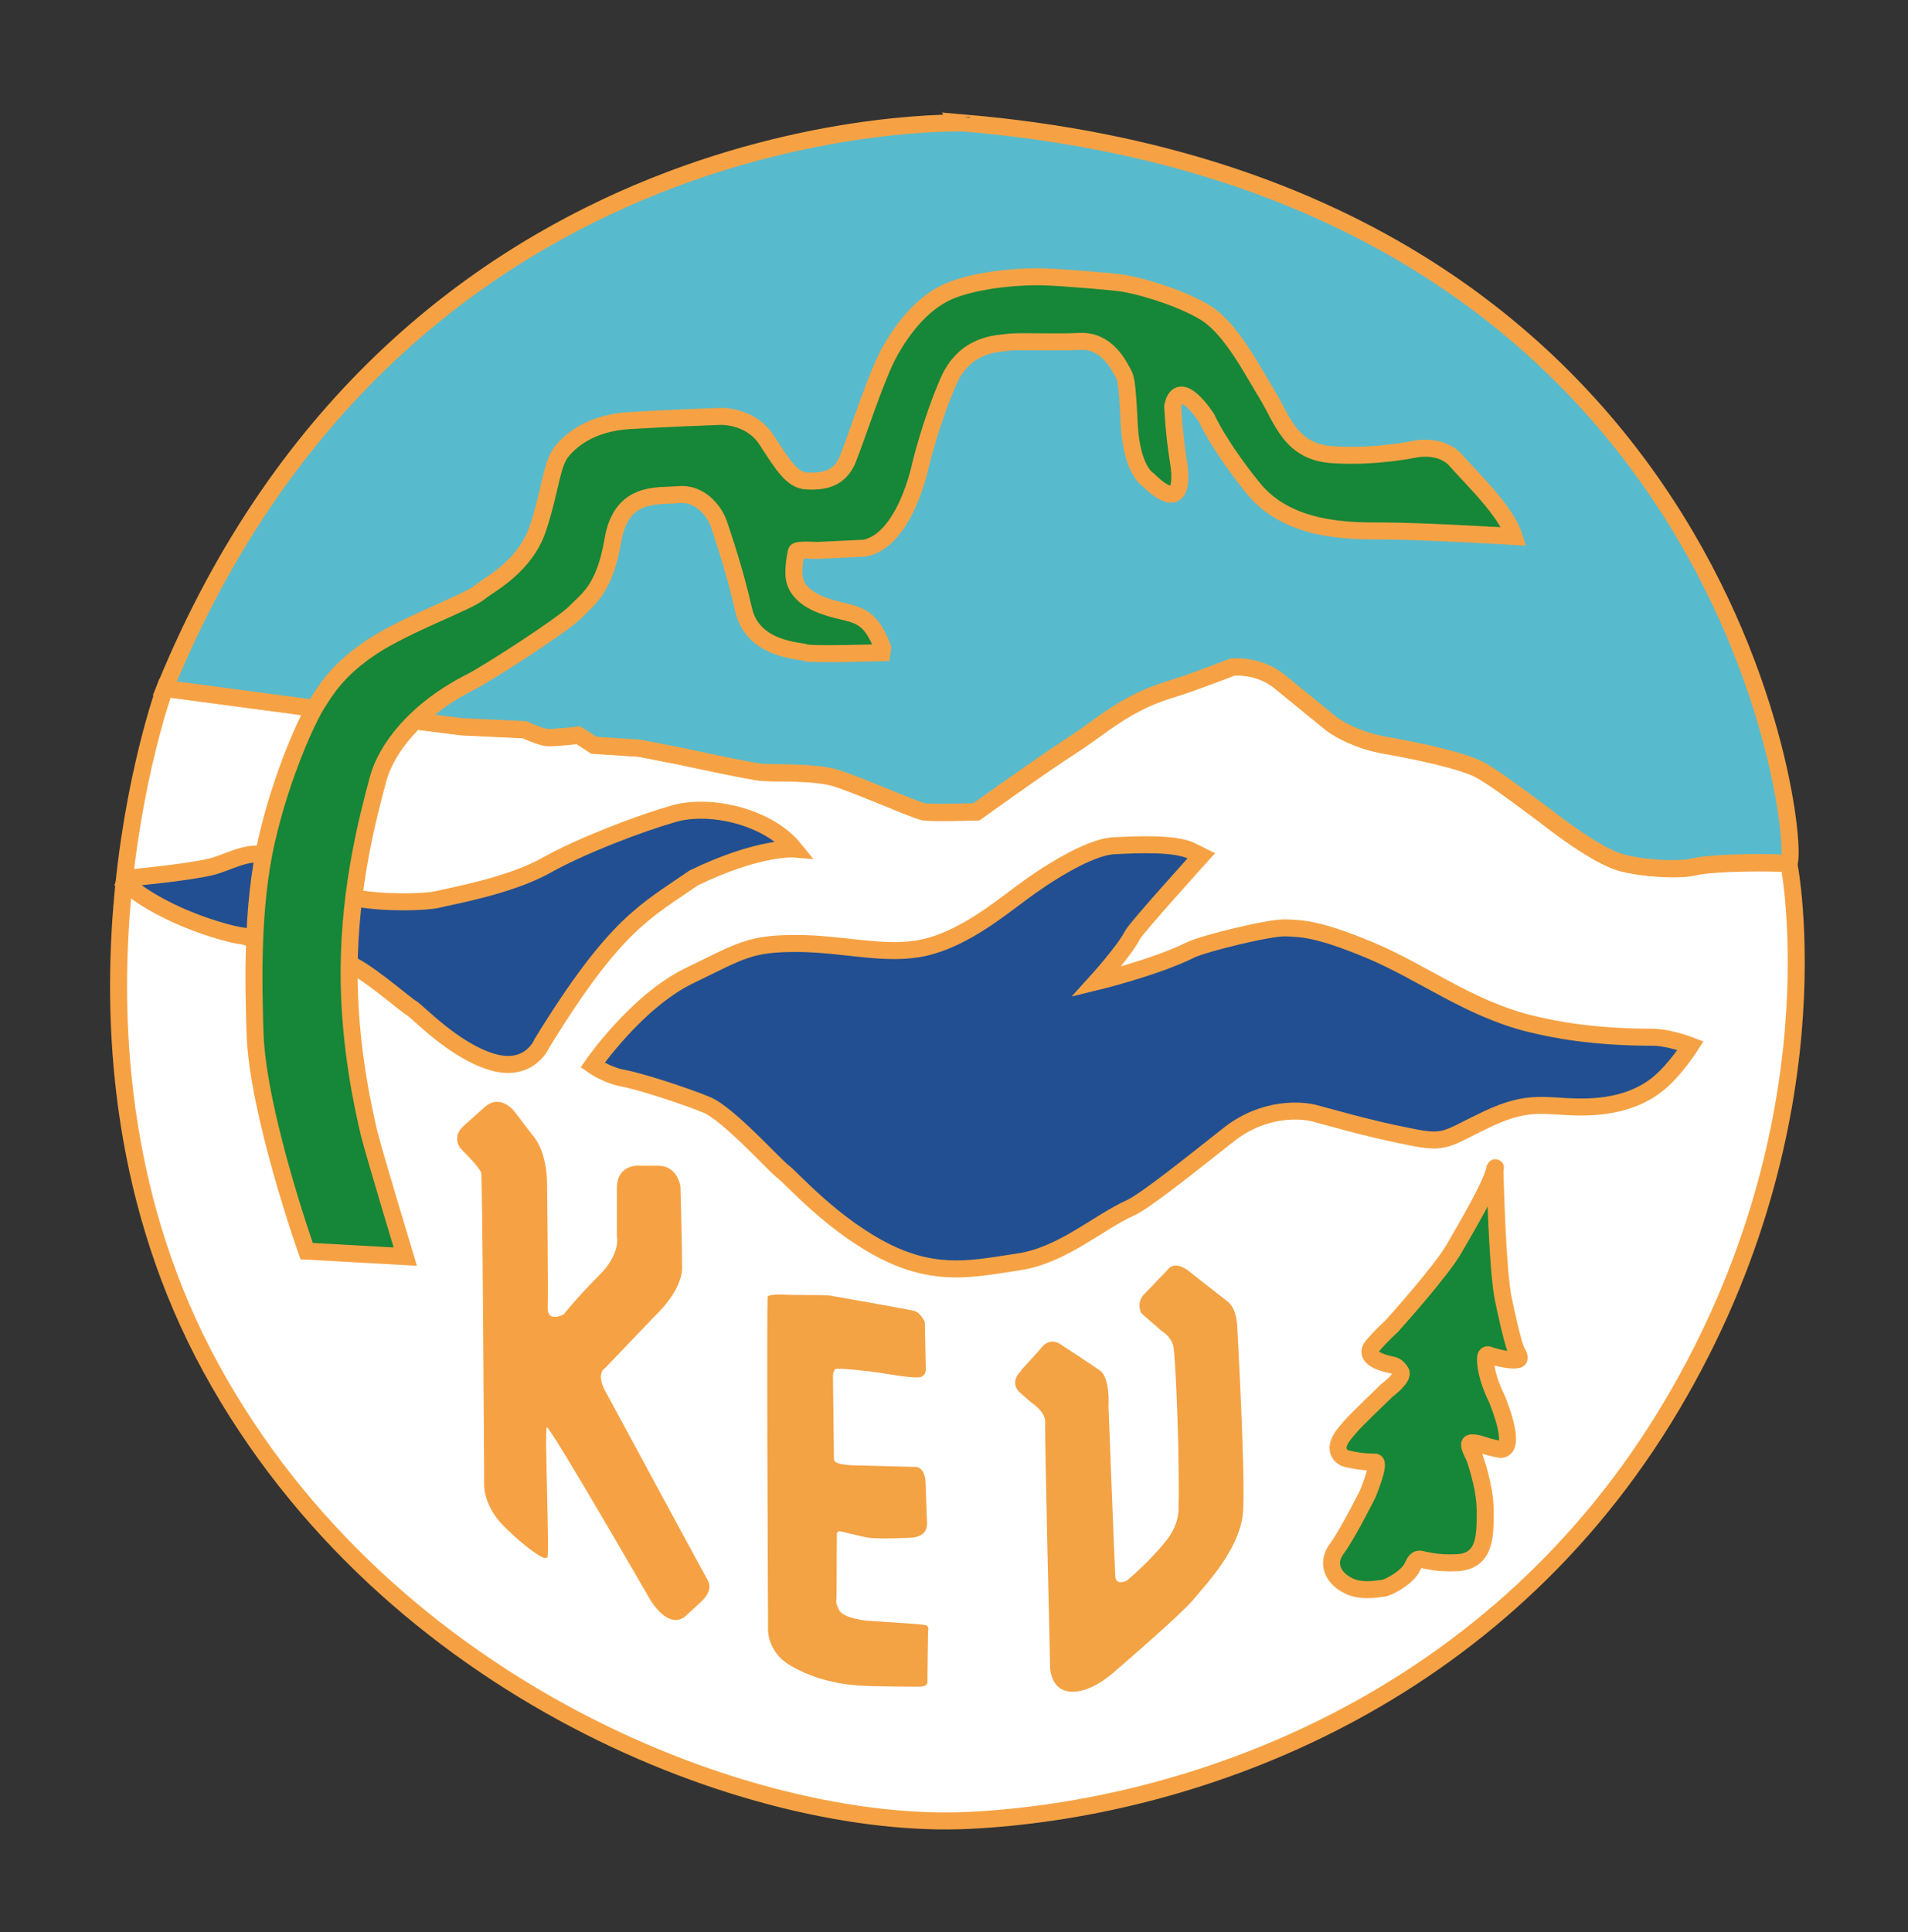
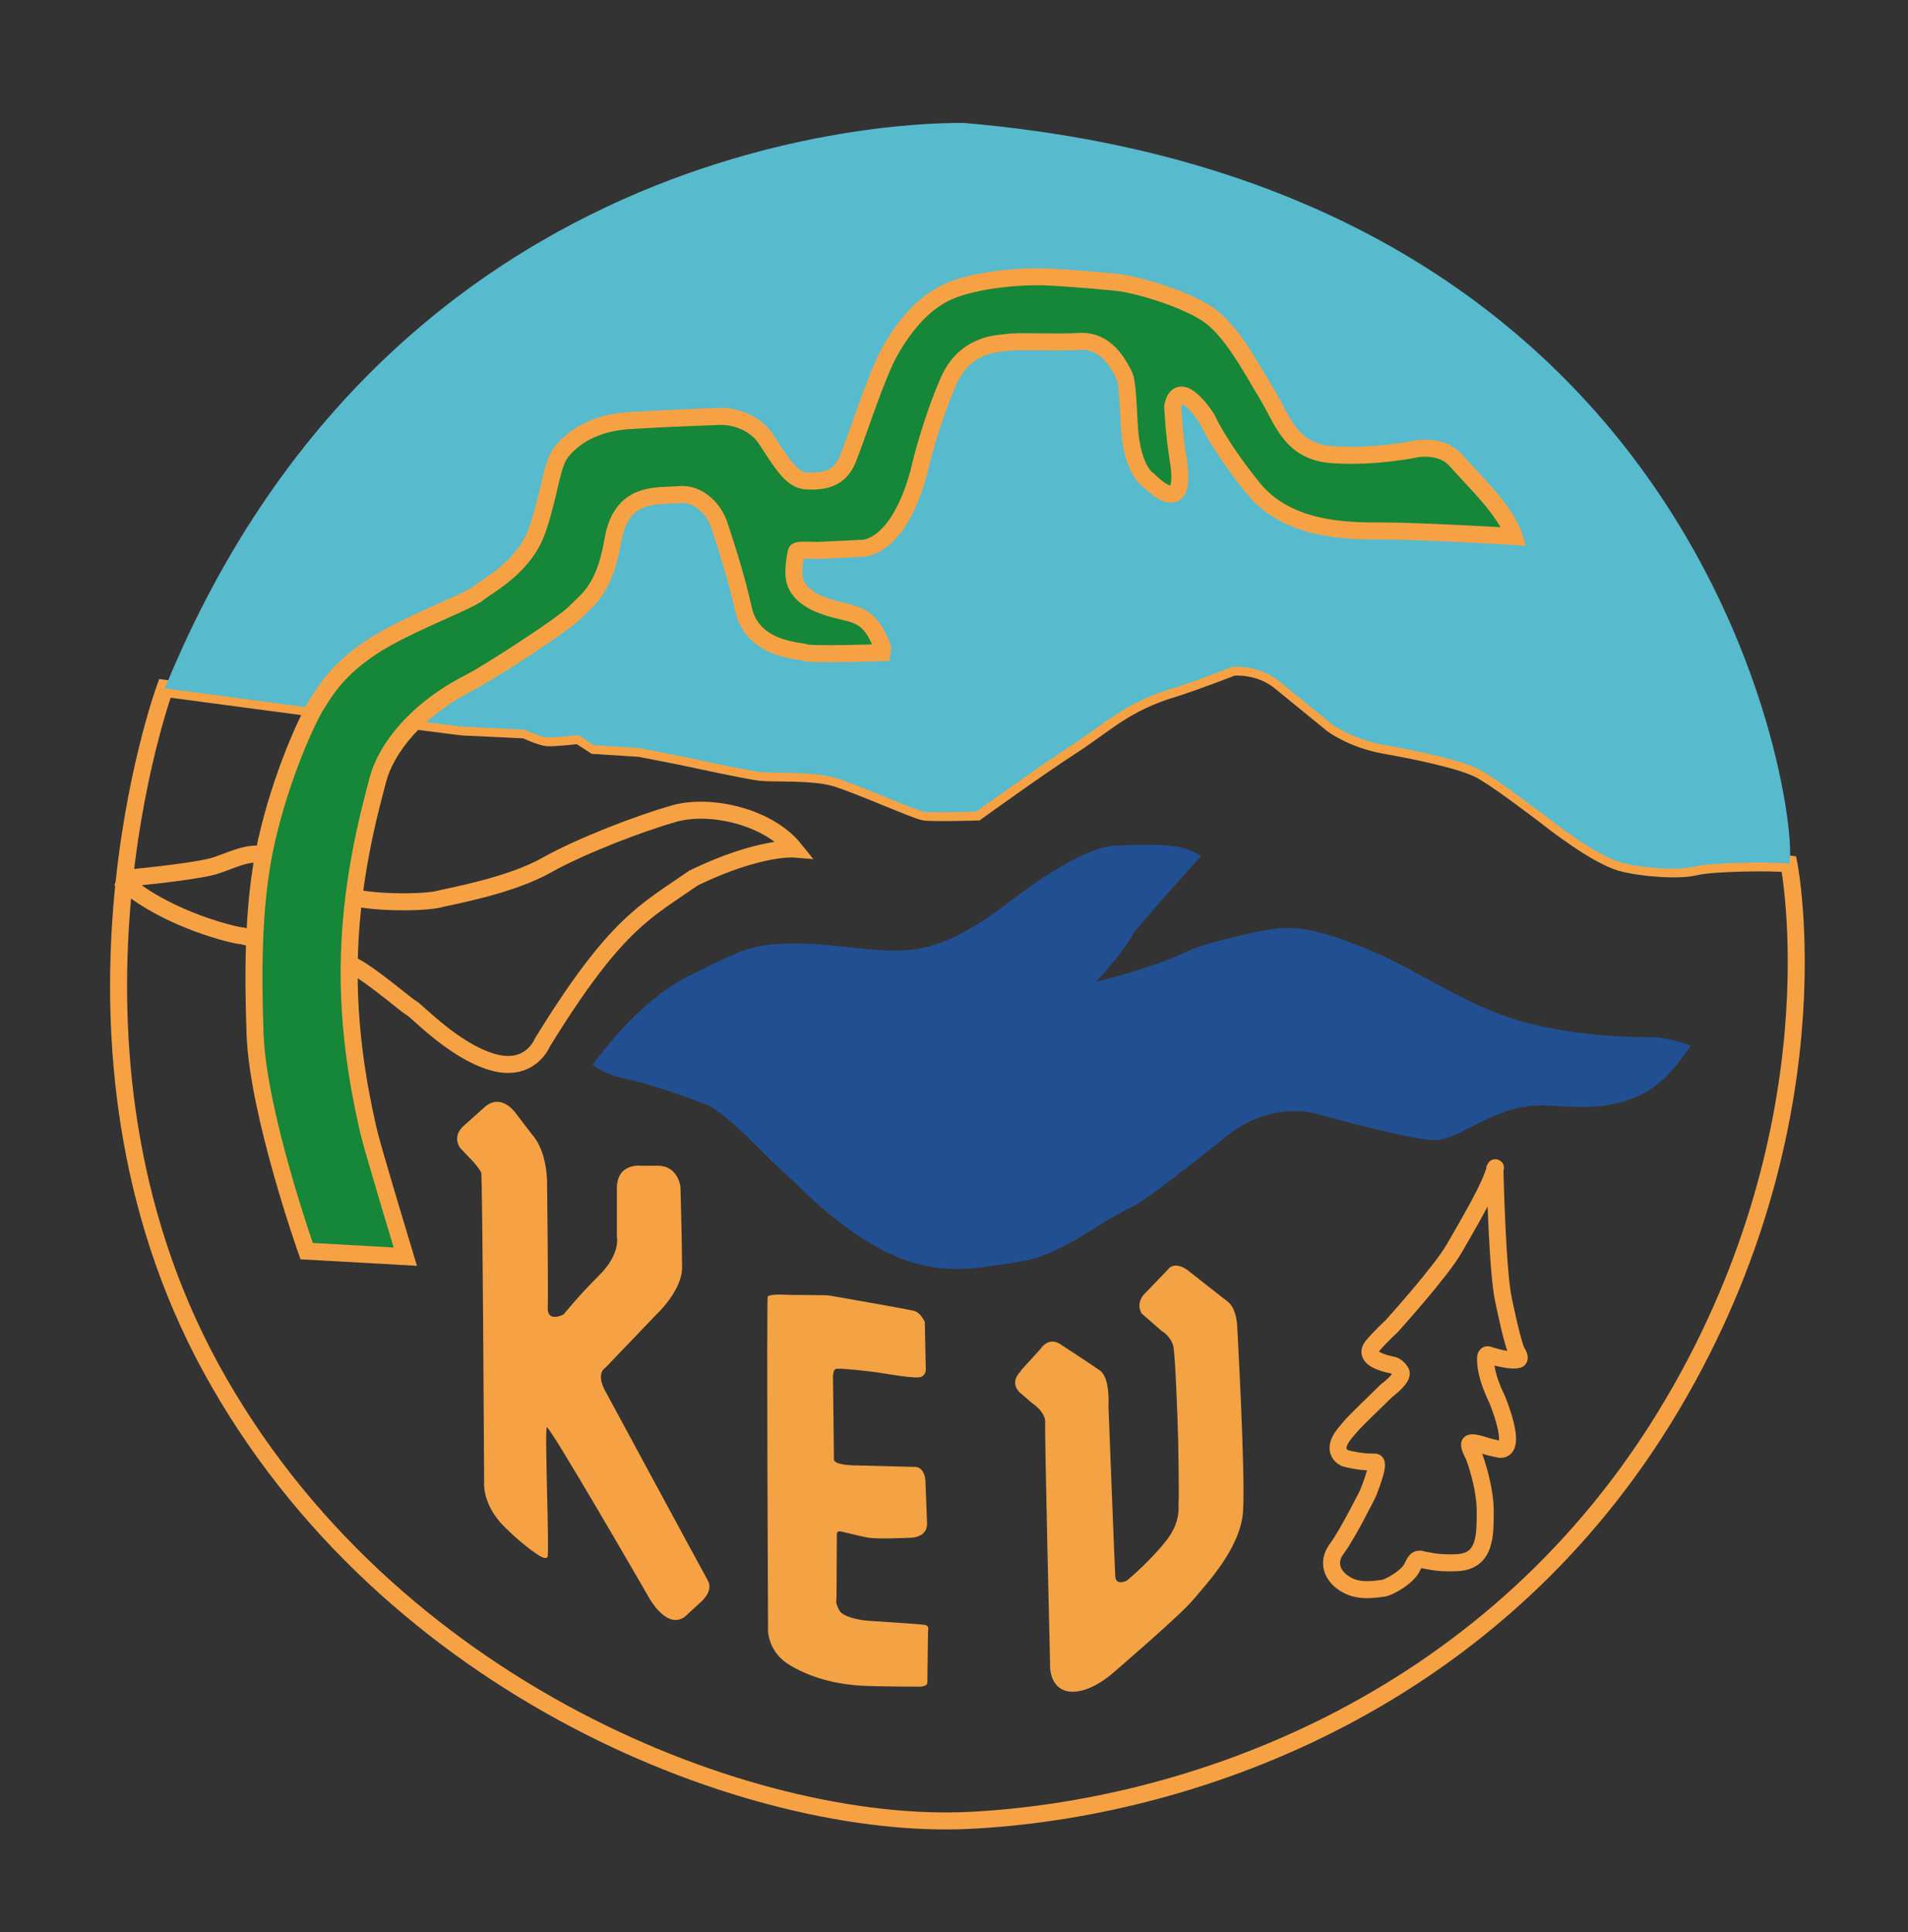
<svg xmlns="http://www.w3.org/2000/svg" version="1.1" id="Layer_1" x="0px" y="0px" viewBox="0 0 588 595.3" style="enable-background:new 0 0 588 595.3;" xml:space="preserve">
  <rect x="0" y="0" width="588" height="595.3" fill="#333333" stroke="none" />
  <style type="text/css">
	.st0{fill:#FFFFFF;}
	.st1{fill:none;stroke:#F6A244;stroke-width:5.238;}
	.st2{fill:#F6A244;}
	.st3{fill:#F3A244;}
	.st4{fill:#168638;}
	.st5{fill:#58BACD;}
	.st6{fill:#224F91;}
</style>
-   <path class="st0" d="M551.3,266.2c-4.6-0.6-23.5-0.4-28.8,0.9c-5.2,1.3-16.7,0.4-22.9-1.3c-7.7-2.2-20.8-12.4-23.3-14.4  c-2.7-2-15.7-12-20.6-14.4c-6.3-3-19.6-5.7-29.2-7.4c-9.8-1.8-15.9-6.4-15.9-6.4s-9.8-8-16.3-13.3c-6.6-5.2-14.4-4.3-14.4-4.3  s-12.4,4.8-18.3,6.6c-14.8,4.4-20.9,10.9-31.4,17.7c-10.1,6.5-29.2,20.3-29.2,20.3s-13.5,0.4-16.1,0c-2.6-0.4-20.7-8.5-27.5-10.5  c-6.8-2-18.5-1.3-22.7-1.7c-4.1-0.4-24.2-4.8-24.2-4.8l-13.3-2.6l-14-0.9l-4.8-3.1c0,0-7.9,0.9-9.8,0.7c-2-0.2-6.8-2.4-6.8-2.4  l-19.2-0.9L95.1,218l-44.3-5.9c0,0-40.1,109.9,14.2,209.4c54.4,99.5,166.9,142.7,233.7,139.4c66.7-3.3,159-34.7,214-123.7  C567.6,348.2,551.3,266.2,551.3,266.2" />
  <path class="st1" d="M551.3,266.2c-4.6-0.6-23.5-0.4-28.8,0.9c-5.2,1.3-16.7,0.4-22.9-1.3c-7.7-2.2-20.8-12.4-23.3-14.4  c-2.7-2-15.7-12-20.6-14.4c-6.3-3-19.6-5.7-29.2-7.4c-9.8-1.8-15.9-6.4-15.9-6.4s-9.8-8-16.3-13.3c-6.6-5.2-14.4-4.3-14.4-4.3  s-12.4,4.8-18.3,6.6c-14.8,4.4-20.9,10.9-31.4,17.7c-10.1,6.5-29.2,20.3-29.2,20.3s-13.5,0.4-16.1,0c-2.6-0.4-20.7-8.5-27.5-10.5  c-6.8-2-18.5-1.3-22.7-1.7c-4.1-0.4-24.2-4.8-24.2-4.8l-13.3-2.6l-14-0.9l-4.8-3.1c0,0-7.9,0.9-9.8,0.7c-2-0.2-6.8-2.4-6.8-2.4  l-19.2-0.9L95.1,218l-44.3-5.9c0,0-40.1,109.9,14.2,209.4c54.4,99.5,166.9,142.7,233.7,139.4c66.7-3.3,159-34.7,214-123.7  C567.6,348.2,551.3,266.2,551.3,266.2z" />
  <path class="st2" d="M145.7,357.8l-3.9-4.1c-2.6-3.9,1.1-6.8,1.1-6.8l6.6-5.9c5.2-4.4,9.6,2.2,9.6,2.2l4.8,6.3  c5,5.5,4.7,15.4,4.7,15.4s0.4,33,0.2,38c-0.2,4.8,4.9,2.1,4.9,2.1s4.2-5.3,10.9-12c6.8-6.7,5.5-12,5.5-12v-14.8c0-8.1,7.6-7,7.6-7  h4.8c6.5-0.2,7.2,6.5,7.2,6.5s0.5,17.7,0.5,24.9c0,7.2-8.1,14.6-8.1,14.6l-15.5,16.2c-3.3,2.2,0.2,7.7,0.2,7.7s29.6,54.8,31.4,58  c1.7,3.3-2.2,6.5-2.2,6.5l-5,4.6c-5.9,4.2-11.5-6.8-11.5-6.8s-30.4-52.7-31-51.6c-0.7,1.1,0.9,39.3,0.2,40c-0.6,0.7-2.2-0.3-2.2-0.3  s-4.2-2.3-11.1-9.1c-6.9-6.9-6.2-13.7-6.2-13.7s-0.5-94.4-0.9-95.4C147.7,360,145.7,357.8,145.7,357.8" />
  <path class="st3" d="M236.6,399.5c-0.4,0.5,0.1,101.6,0.1,101.6s-0.9,7.5,6.9,12.1c7.8,4.6,16.3,5.9,21.9,6.2c5.5,0.3,18,0.3,18,0.3  s2.3,0,2.3-1.3c0-2.3,0.2-15.9,0.2-15.9s0.5-1.4-0.8-1.8c-1.3-0.3-17.7-1.3-17.7-1.3s-7.5-0.6-8.9-3.3c-1.3-2.6-0.8-2.6-0.8-4.4  c0-1.8,0.1-19.3,0.1-19.3s0.3-0.6,0.8-0.6c0.5,0,5.9,1.5,9,2c3.2,0.5,13.1,0,13.1,0s4.9,0,4.9-4.3l-0.5-13.2c0,0-0.1-3.8-2.8-4.3  l-19.5-0.5c0,0-5.9-0.1-5.9-1.8l-0.3-25.9c0,0,0.1-1.6,0.8-2c0.6-0.4,11.6,0.8,13.7,1.2c2.1,0.3,11.3,2,12.8,1.2  c1.4-0.8,1.3-2,1.3-2.5c0-0.5-0.3-14.4-0.3-14.4s-1.3-2.9-3.3-3.4c-2-0.5-25.2-4.6-26-4.7c-0.8-0.2-10.5-0.2-11.8-0.2  C242.8,399,237.6,398.5,236.6,399.5" />
  <path class="st3" d="M314.6,422.5c0,0-3.6,3.1-0.5,6.4l3.8,3.3c0,0,4.4,2.8,4.2,6.1c-0.2,3.3,1.5,74,1.5,74s-0.7,8,5.9,8.9  c6.5,0.8,13.7-5.9,13.7-5.9s20.9-17.9,24.7-22.6c3.8-4.6,14.6-15.8,15.2-27.3c0.7-11.5-1.8-56.3-1.8-56.3s0-5.7-2.9-8  c-3-2.3-12.1-9.5-12.1-9.5s-4.2-3.5-6.5-0.3l-7.5,7.8c0,0-2.2,2.5-0.5,5.6l6.2,5.4c0,0,2.9,1.6,3.6,4.8c0.6,3.1,1.3,21.4,1.5,29.6  c0,0,0.3,17,0.1,18.5c-0.1,1.3,0.8,5.7-3.7,11.6c-5.2,6.6-12.2,12.4-12.2,12.4s-3.4,1.8-3.6-1.3c-0.2-3.1-2.1-52.5-2.1-52.5  s0.6-8.6-2.6-10.9c-3.3-2.3-11.9-7.9-11.9-7.9s-3.5-3-6.5,1.3l-6,6.6" />
-   <path class="st4" d="M428.9,408.6c0,0,15.2-16.8,19.3-24c3.6-6.3,11.3-19.1,12.6-24.8c0.1-0.2,0.1,0.2-0.1,0.4  c0,0,0.7,32.1,2.7,40.6c0,0,3.1,15.2,4.4,16.3c0,0,0.9,1.6,0,1.8c-1.8,0.5-5.5-0.3-8.8-1.3c0,0-1.2-0.8-1.2,1  c0,1.7,0.2,5.7,3.5,12.4c0,0,6.6,15.6,1.1,15.6c0,0-3.2-0.6-4.6-1.1c-1.2-0.4-4.6-1.5-4.9-0.6c-0.2,0.9,0.9,2.9,1.3,3.7  c0.4,0.9,3.5,9.6,3.5,16.9c0,7.2,0.3,15.6-8.7,16c-6.1,0.3-9-0.7-10-0.8c-1.4-0.2-2.3-1.2-3.7,2c-1.3,3.1-7.2,6.5-9.2,6.7  c-2,0.2-7.2,1.3-11.3-1.2c-4.2-2.4-6.1-6.8-2.7-11.2c3.2-4.3,9.4-16.7,9.4-16.7s4.1-9.9,2.2-9.8c-4.7,0.1-9.2-1.2-9.2-1.2  s-4.7-1.9-0.2-7.5c2.7-3.3,2.7-3.3,13-13.3c0,0,5.5-4.1,4.4-5.8c-1.1-1.8-2.3-2.1-3.1-2.2c-5.5-1.2-7.7-3.2-5.7-5.7  C425.1,412.1,428.9,408.6,428.9,408.6" />
  <path class="st1" d="M428.9,408.6c0,0,15.2-16.8,19.3-24c3.6-6.3,11.3-19.1,12.6-24.8c0.1-0.2,0.1,0.2-0.1,0.4  c0,0,0.7,32.1,2.7,40.6c0,0,3.1,15.2,4.4,16.3c0,0,0.9,1.6,0,1.8c-1.8,0.5-5.5-0.3-8.8-1.3c0,0-1.2-0.8-1.2,1  c0,1.7,0.2,5.7,3.5,12.4c0,0,6.6,15.6,1.1,15.6c0,0-3.2-0.6-4.6-1.1c-1.2-0.4-4.6-1.5-4.9-0.6c-0.2,0.9,0.9,2.9,1.3,3.7  c0.4,0.9,3.5,9.6,3.5,16.9c0,7.2,0.3,15.6-8.7,16c-6.1,0.3-9-0.7-10-0.8c-1.4-0.2-2.3-1.2-3.7,2c-1.3,3.1-7.2,6.5-9.2,6.7  c-2,0.2-7.2,1.3-11.3-1.2c-4.2-2.4-6.1-6.8-2.7-11.2c3.2-4.3,9.4-16.7,9.4-16.7s4.1-9.9,2.2-9.8c-4.7,0.1-9.2-1.2-9.2-1.2  s-4.7-1.9-0.2-7.5c2.7-3.3,2.7-3.3,13-13.3c0,0,5.5-4.1,4.4-5.8c-1.1-1.8-2.3-2.1-3.1-2.2c-5.5-1.2-7.7-3.2-5.7-5.7  C425.1,412.1,428.9,408.6,428.9,408.6z" />
  <path class="st5" d="M50.8,212.1l44.3,5.9l47.3,5.9l19.2,0.9c0,0,4.8,2.2,6.8,2.4c1.9,0.2,9.8-0.7,9.8-0.7l4.8,3.1l14,0.9l13.3,2.6  c0,0,20.1,4.4,24.2,4.8c4.1,0.4,15.9-0.2,22.7,1.7c6.8,2,24.9,10.1,27.5,10.5c2.6,0.4,16.1,0,16.1,0s19.1-13.7,29.2-20.3  c10.5-6.8,16.6-13.3,31.4-17.7c6-1.8,18.3-6.6,18.3-6.6s7.8-0.9,14.4,4.3c6.5,5.3,16.3,13.3,16.3,13.3s6.1,4.6,15.9,6.4  c9.6,1.7,22.9,4.4,29.2,7.4c4.9,2.4,17.9,12.5,20.6,14.4c2.6,2,15.6,12.2,23.3,14.4c6.2,1.8,17.7,2.6,22.9,1.3  c5.2-1.3,24.2-1.5,28.8-0.9c4.6,0.7-12.6-207.6-253.9-228.2C297.3,38,124.6,31.5,50.8,212.1" />
-   <path class="st1" d="M50.8,212.1l44.3,5.9l47.3,5.9l19.2,0.9c0,0,4.8,2.2,6.8,2.4c1.9,0.2,9.8-0.7,9.8-0.7l4.8,3.1l14,0.9l13.3,2.6  c0,0,20.1,4.4,24.2,4.8c4.1,0.4,15.9-0.2,22.7,1.7c6.8,2,24.9,10.1,27.5,10.5c2.6,0.4,16.1,0,16.1,0s19.1-13.7,29.2-20.3  c10.5-6.8,16.6-13.3,31.4-17.7c6-1.8,18.3-6.6,18.3-6.6s7.8-0.9,14.4,4.3c6.5,5.3,16.3,13.3,16.3,13.3s6.1,4.6,15.9,6.4  c9.6,1.7,22.9,4.4,29.2,7.4c4.9,2.4,17.9,12.5,20.6,14.4c2.6,2,15.6,12.2,23.3,14.4c6.2,1.8,17.7,2.6,22.9,1.3  c5.2-1.3,24.2-1.5,28.8-0.9c4.6,0.7-12.6-207.6-253.9-228.2C297.3,38,124.6,31.5,50.8,212.1z" />
-   <path class="st6" d="M39,270.6c0,0,18.6-1.7,26-3.5c5-1.2,11.6-5.3,16.8-3.5c5.2,1.7,19.2,11.3,27.9,13.1c8.8,1.7,21.8,1.3,25.3,0.4  c3.5-0.9,22.1-4.1,33.4-10.5c10.9-6.1,28.8-12.9,39.3-15.9c11.3-3.2,29.1,1,37.1,10.9c0,0-10.7-0.9-31,8.9  c-14.8,10.3-24,13.9-46.7,50.8c0,0-3.7,9.4-15.5,5.9c-11.8-3.5-23.1-15.7-24.8-16.6c-1.8-0.9-15.8-13.3-20.5-14  c-4.8-0.6-30.7-8.3-32.1-8.3c-1.3,0-22-4.6-35.8-16.3L39,270.6z" />
  <path class="st1" d="M39,270.6c0,0,18.6-1.7,26-3.5c5-1.2,11.6-5.3,16.8-3.5c5.2,1.7,19.2,11.3,27.9,13.1c8.8,1.7,21.8,1.3,25.3,0.4  c3.5-0.9,22.1-4.1,33.4-10.5c10.9-6.1,28.8-12.9,39.3-15.9c11.3-3.2,29.1,1,37.1,10.9c0,0-10.7-0.9-31,8.9  c-14.8,10.3-24,13.9-46.7,50.8c0,0-3.7,9.4-15.5,5.9c-11.8-3.5-23.1-15.7-24.8-16.6c-1.8-0.9-15.8-13.3-20.5-14  c-4.8-0.6-30.7-8.3-32.1-8.3c-1.3,0-22-4.6-35.8-16.3L39,270.6z" />
  <path class="st6" d="M182.6,328.2c0,0,13.5-19.6,29.7-27.5c16.1-7.8,18.7-10,33.1-10c14.4,0,27.5,3.9,39.3,1.3  c11.8-2.6,22.7-11.4,29.7-16.6c7-5.3,20.9-14.4,28.8-14.8c7.8-0.4,19.6-0.9,24.4,1.8l2.6,1.3c0,0-20,22.1-21.2,24.4  c-2.4,4.8-11.1,14.4-11.1,14.4s18.1-4.4,29-9.8c3.8-1.9,24.3-7,29.3-6.8c5,0.2,9.9,0.2,25.8,6.8c16.3,6.8,30.5,17.9,49.1,22.6  c8,2,20,4.3,38.6,4.3c0,0,4.5,0,11.3,2.6c0,0-4.6,7.2-9.6,11.4c-5.2,4.4-12.8,7.5-24,7.5c-11.1,0-15.9-2.5-29,3.7  c-13.1,6.2-12.6,7.8-24.2,5.4c-13.3-2.6-25.2-6.2-29.2-7.2c-3.9-1-15.3-2-26.2,6.5c-10.8,8.5-25.8,20.6-30.5,22.7  c-9.8,4.4-20.9,14.6-34.3,16.6c-13.4,2-24.8,4.8-40.6-2.9c-16.7-8.2-29.7-23.2-32.1-24.9c-2.3-1.6-17-18-23.6-20.6  c-6.5-2.7-20.6-7.3-25.8-8.2C186.8,331.2,182.6,328.2,182.6,328.2" />
-   <path class="st1" d="M182.6,328.2c0,0,13.5-19.6,29.7-27.5c16.1-7.8,18.7-10,33.1-10c14.4,0,27.5,3.9,39.3,1.3  c11.8-2.6,22.7-11.4,29.7-16.6c7-5.3,20.9-14.4,28.8-14.8c7.8-0.4,19.6-0.9,24.4,1.8l2.6,1.3c0,0-20,22.1-21.2,24.4  c-2.4,4.8-11.1,14.4-11.1,14.4s18.1-4.4,29-9.8c3.8-1.9,24.3-7,29.3-6.8c5,0.2,9.9,0.2,25.8,6.8c16.3,6.8,30.5,17.9,49.1,22.6  c8,2,20,4.3,38.6,4.3c0,0,4.5,0,11.3,2.6c0,0-4.6,7.2-9.6,11.4c-5.2,4.4-12.8,7.5-24,7.5c-11.1,0-15.9-2.5-29,3.7  c-13.1,6.2-12.6,7.8-24.2,5.4c-13.3-2.6-25.2-6.2-29.2-7.2c-3.9-1-15.3-2-26.2,6.5c-10.8,8.5-25.8,20.6-30.5,22.7  c-9.8,4.4-20.9,14.6-34.3,16.6c-13.4,2-24.8,4.8-40.6-2.9c-16.7-8.2-29.7-23.2-32.1-24.9c-2.3-1.6-17-18-23.6-20.6  c-6.5-2.7-20.6-7.3-25.8-8.2C186.8,331.2,182.6,328.2,182.6,328.2z" />
  <path class="st4" d="M94.5,385.5c0,0-15-42.3-15.9-66.9c-0.5-15.5-1.1-39.1,3.5-59.4c4.6-20.3,12.7-37.9,15.7-42.5  c2.8-4.4,6.4-10.5,17-17.5c10.7-7,29.5-13.7,32.9-16.6c3.5-2.8,14.2-8.1,18.1-19.9c3.9-11.7,4.1-19.8,7.4-23.7  c3.3-4,9.6-8.7,20.7-9.4c11.1-0.7,28.1-1.3,28.1-1.3s9.2-0.4,14.2,7.2c5,7.7,7.9,12.5,12.4,12.7c4.6,0.2,10.1-0.2,12.7-6.8  c2.7-6.6,8.9-26.2,13.1-33.4c4.1-7.2,10.4-15.5,19.4-18.8c8.9-3.3,21.4-4.1,27.7-3.9c6.3,0.2,22.1,1.5,24.8,2  c8.3,1.5,19.4,5.4,25.4,9.2c7.6,4.8,13.9,17,18.7,24.9c4.8,7.8,7.2,17.9,20.3,18.7c13.1,0.9,25.3-1.7,25.3-1.7s8.1-1.8,12.7,3.5  c4.6,5.3,15.3,15.3,17.9,23.4c0,0-28.6-1.7-40.4-1.7c-9.9,0-29.2,0.3-40.1-13.3c-10.7-13.3-14.2-21.4-14.2-21.4s-8.5-13.3-10.5-3.7  c0,0,0.3,7.8,1.7,16.6c0.9,5.2,1.8,16.8-9.2,6.1c0,0-5.2-2.9-5.9-17.3c-0.7-14.4-1.1-14.2-2.2-16.2c-1.1-2-4.9-9.6-12.9-9.2  c-8,0.4-20-0.2-22.4,0.3c-2.4,0.4-13.1,0-18.3,12.2c-5.3,12.2-8.5,25.5-8.5,25.5s-4.6,23.1-17.2,25.7c0,0-13.8,0.7-14.6,0.7  c-0.9,0-6.3-0.4-6.5,0.4c-0.2,0.9-1.3,6.3-0.4,9.1c0.9,2.9,3.5,6.1,11.1,8.3c7.6,2.2,11.8,1.3,15.9,12.2l-0.2,1.5c0,0-22,0.7-23.6,0  c-1.5-0.7-16.1-0.7-19-13.1c-2.8-12.3-6.1-21.8-7.6-26.4c-1.4-4.2-5.9-9.8-12.4-9.2c-6.5,0.6-17.7-1.3-20.3,14  c-2.6,15.3-7.8,18.3-11.6,22.2c-3.7,3.9-27.1,18.9-32,21.4c-17.3,8.7-26.3,20.8-28.8,30.1c-3,11.3-8.7,32.5-8.9,58.2  c-0.2,24,4.6,44.1,6.1,50.7c1.6,6.5,11.2,38.2,11.2,38.2L94.5,385.5z" />
  <path class="st1" d="M94.5,385.5c0,0-15-42.3-15.9-66.9c-0.5-15.5-1.1-39.1,3.5-59.4c4.6-20.3,12.7-37.9,15.7-42.5  c2.8-4.4,6.4-10.5,17-17.5c10.7-7,29.5-13.7,32.9-16.6c3.5-2.8,14.2-8.1,18.1-19.9c3.9-11.7,4.1-19.8,7.4-23.7  c3.3-4,9.6-8.7,20.7-9.4c11.1-0.7,28.1-1.3,28.1-1.3s9.2-0.4,14.2,7.2c5,7.7,7.9,12.5,12.4,12.7c4.6,0.2,10.1-0.2,12.7-6.8  c2.7-6.6,8.9-26.2,13.1-33.4c4.1-7.2,10.4-15.5,19.4-18.8c8.9-3.3,21.4-4.1,27.7-3.9c6.3,0.2,22.1,1.5,24.8,2  c8.3,1.5,19.4,5.4,25.4,9.2c7.6,4.8,13.9,17,18.7,24.9c4.8,7.8,7.2,17.9,20.3,18.7c13.1,0.9,25.3-1.7,25.3-1.7s8.1-1.8,12.7,3.5  c4.6,5.3,15.3,15.3,17.9,23.4c0,0-28.6-1.7-40.4-1.7c-9.9,0-29.2,0.3-40.1-13.3c-10.7-13.3-14.2-21.4-14.2-21.4s-8.5-13.3-10.5-3.7  c0,0,0.3,7.8,1.7,16.6c0.9,5.2,1.8,16.8-9.2,6.1c0,0-5.2-2.9-5.9-17.3c-0.7-14.4-1.1-14.2-2.2-16.2c-1.1-2-4.9-9.6-12.9-9.2  c-8,0.4-20-0.2-22.4,0.3c-2.4,0.4-13.1,0-18.3,12.2c-5.3,12.2-8.5,25.5-8.5,25.5s-4.6,23.1-17.2,25.7c0,0-13.8,0.7-14.6,0.7  c-0.9,0-6.3-0.4-6.5,0.4c-0.2,0.9-1.3,6.3-0.4,9.1c0.9,2.9,3.5,6.1,11.1,8.3c7.6,2.2,11.8,1.3,15.9,12.2l-0.2,1.5c0,0-22,0.7-23.6,0  c-1.5-0.7-16.1-0.7-19-13.1c-2.8-12.3-6.1-21.8-7.6-26.4c-1.4-4.2-5.9-9.8-12.4-9.2c-6.5,0.6-17.7-1.3-20.3,14  c-2.6,15.3-7.8,18.3-11.6,22.2c-3.7,3.9-27.1,18.9-32,21.4c-17.3,8.7-26.3,20.8-28.8,30.1c-3,11.3-8.7,32.5-8.9,58.2  c-0.2,24,4.6,44.1,6.1,50.7c1.6,6.5,11.2,38.2,11.2,38.2L94.5,385.5z" />
</svg>